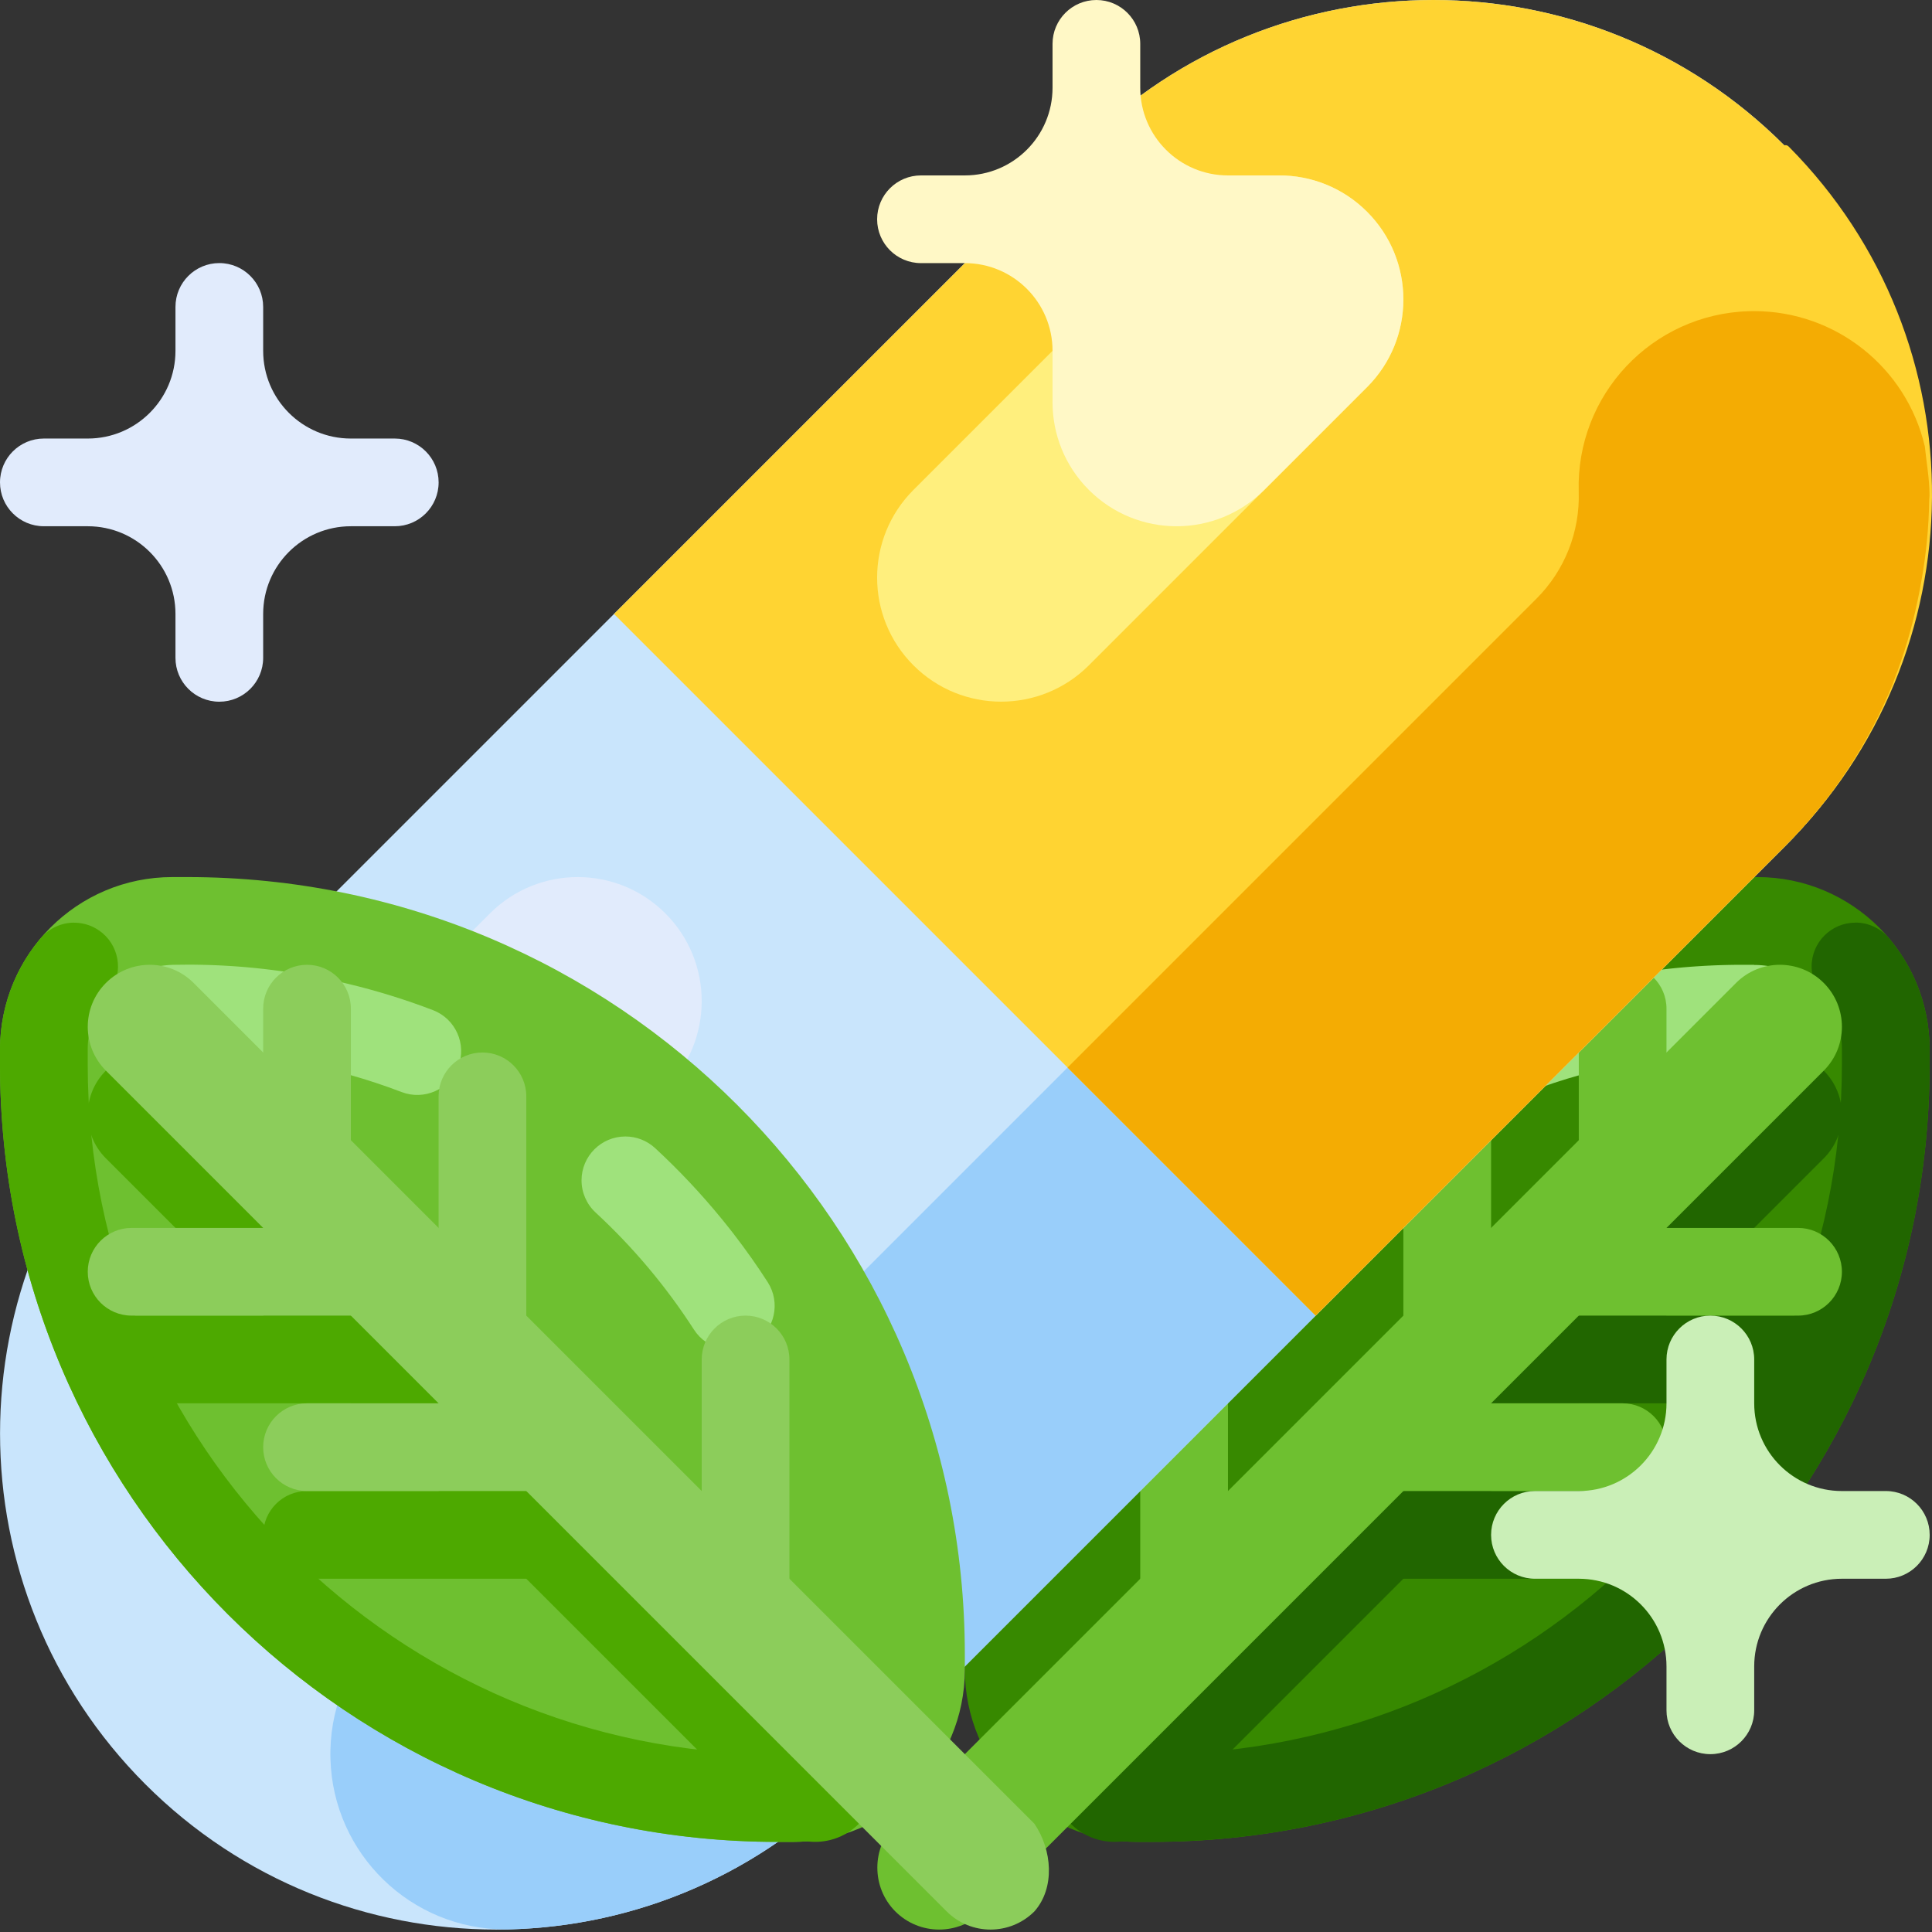
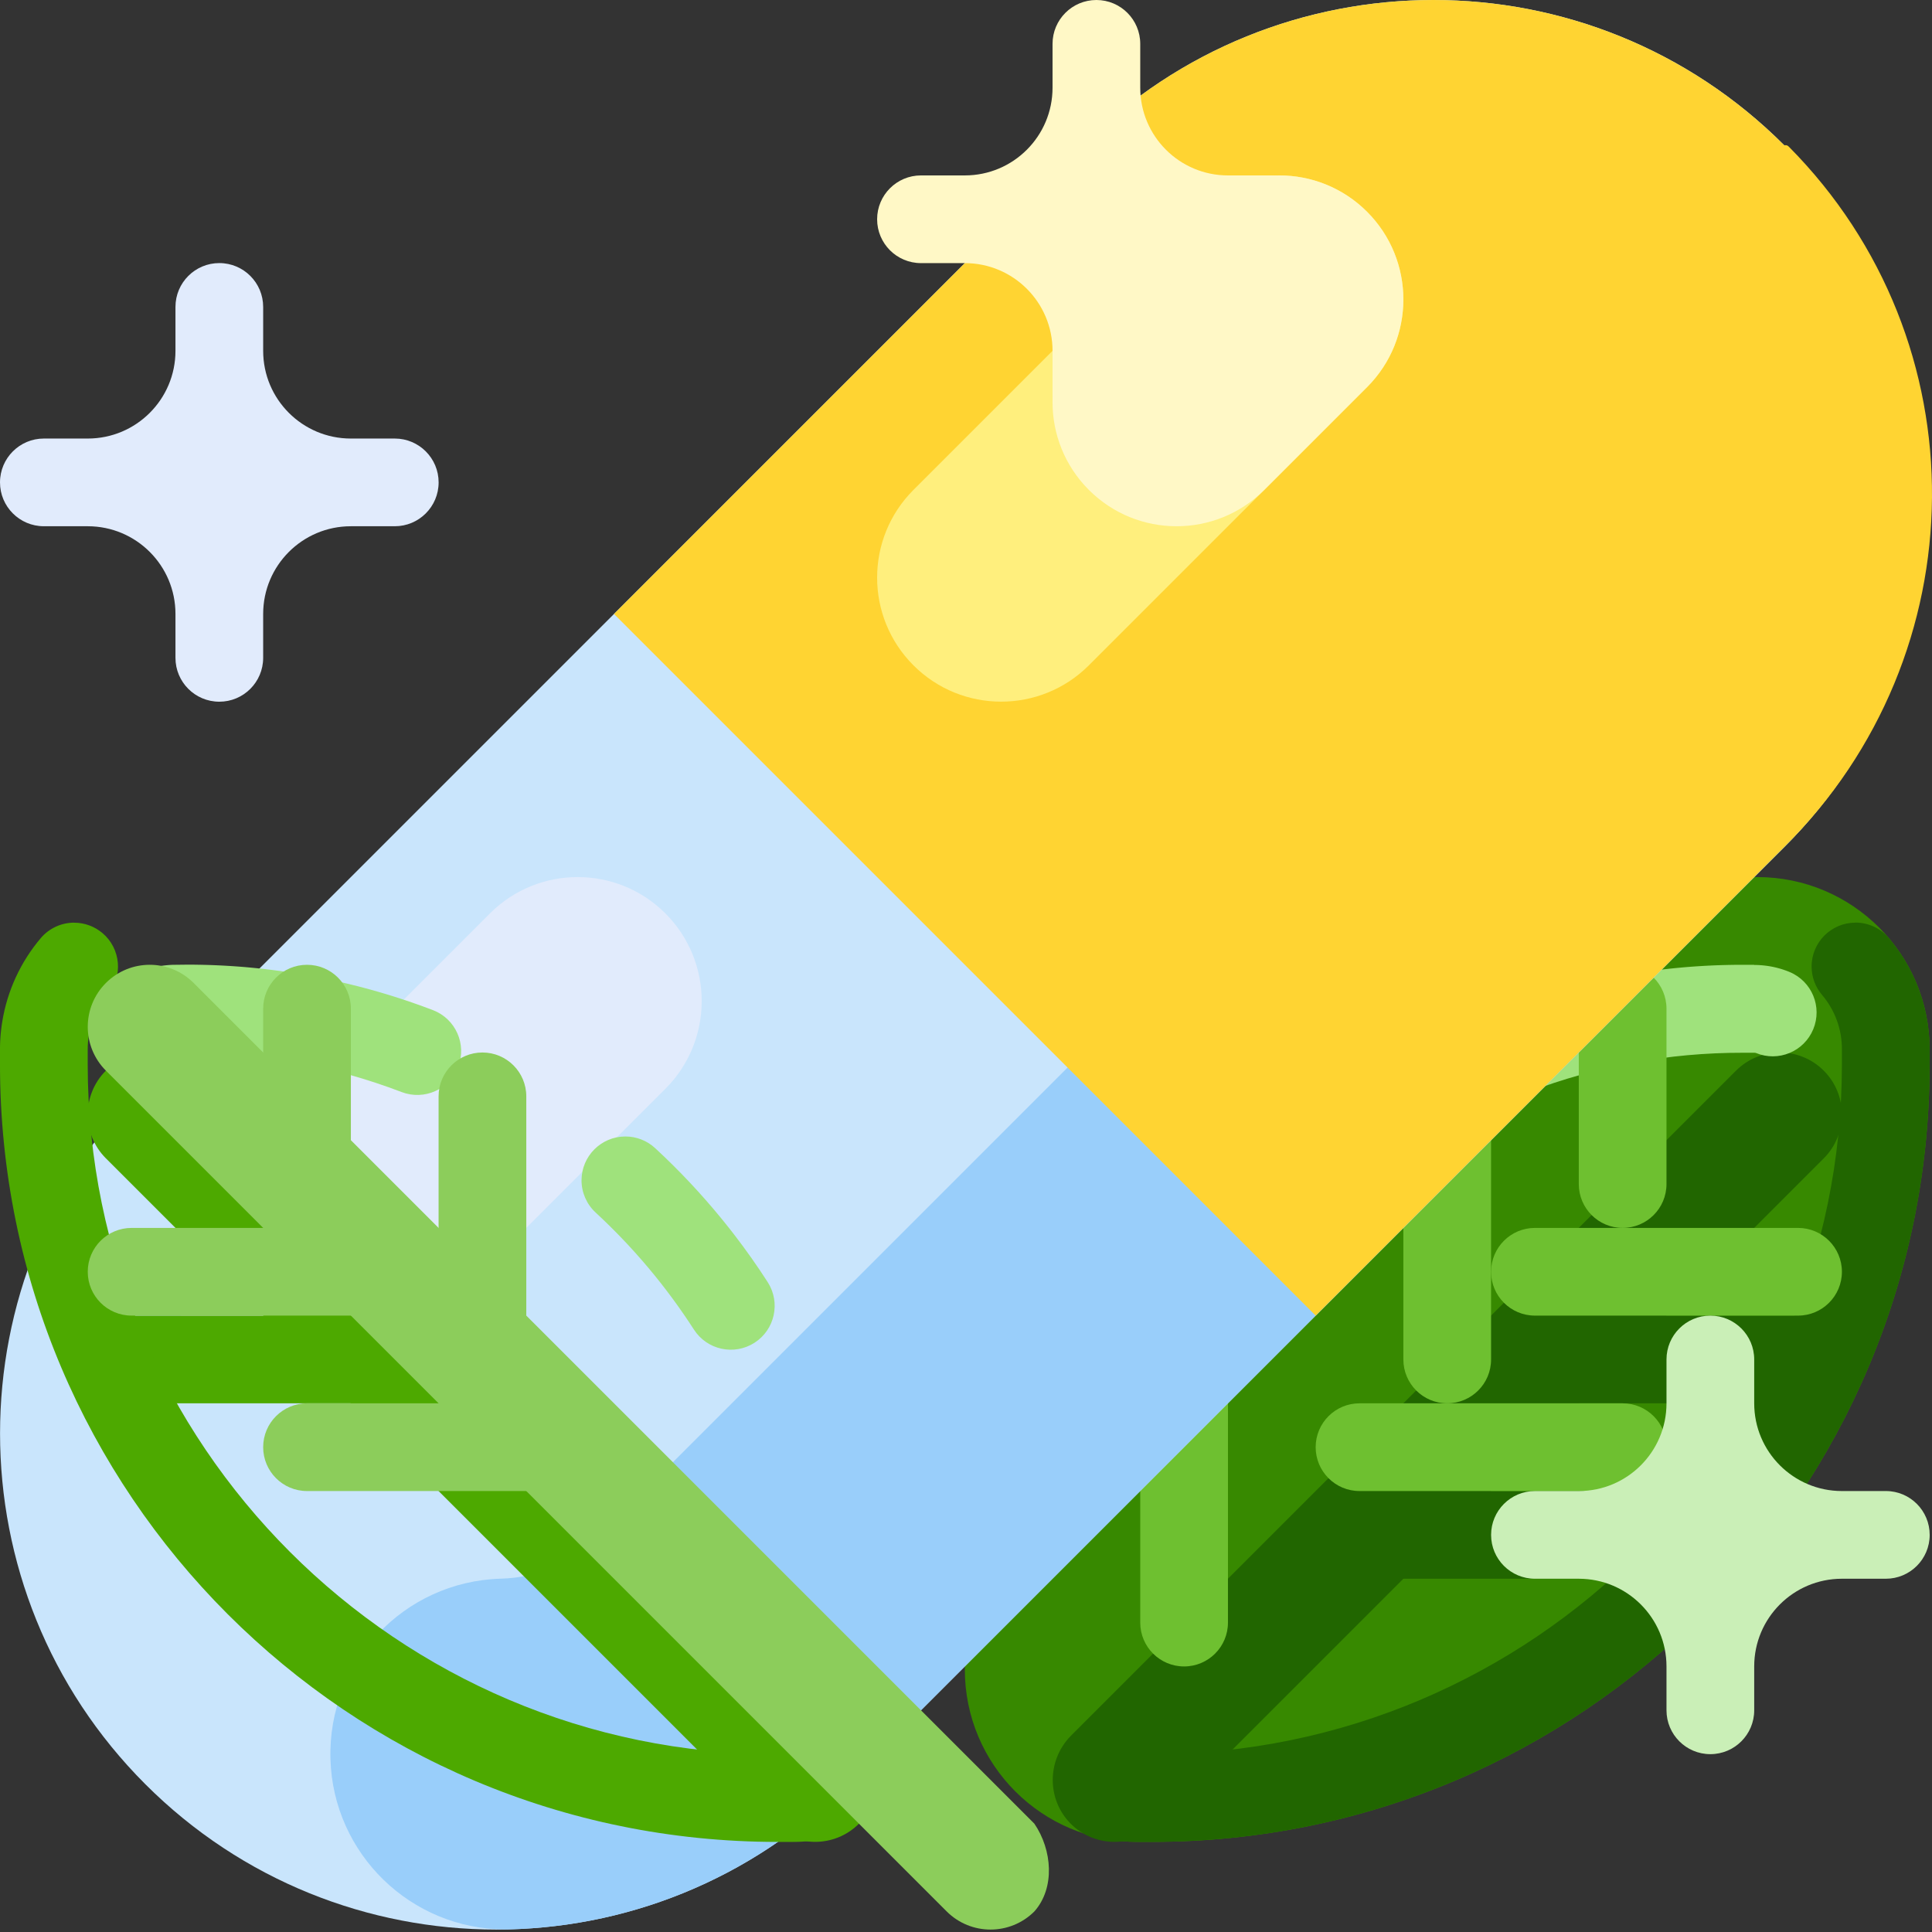
<svg xmlns="http://www.w3.org/2000/svg" height="512pt" viewBox="0 0 512 512" width="512pt">
  <rect x="0" y="0" width="512" height="512" fill="#333333" stroke="none" />
  <path d="m255.691 438.488c0-113.801 92.25-206.055 206.051-206.055h3.969c25.215 0 45.656 20.445 45.656 45.66v3.969c0 113.797-92.25 206.051-206.051 206.051h-3.969c-25.215 0-45.656-20.441-45.656-45.66zm0 0" fill="#378900" />
  <path d="m476.504 371.895h-69.73c-6.418 0-11.621-5.203-11.621-11.621 0-6.418 5.203-11.621 11.621-11.621h69.73c6.418 0 11.621 5.203 11.621 11.621 0 6.418-5.203 11.621-11.621 11.621zm0 0" fill="#216600" />
  <path d="m430.016 418.383h-69.73c-6.418 0-11.621-5.203-11.621-11.621s5.203-11.621 11.621-11.621h69.73c6.418 0 11.621 5.203 11.621 11.621s-5.203 11.621-11.621 11.621zm0 0" fill="#216600" />
  <path d="m283.746 460.055 176.32-176.32c6.422-6.418 16.828-6.418 23.246 0s6.418 16.824 0 23.246l-176.32 176.32c-6.422 6.418-16.828 6.418-23.246 0v-.004c-6.363-6.406-6.32-16.793 0-23.242zm0 0" fill="#216600" />
  <path d="m345.641 301.18c-2.922-.004-5.742 1.102-7.887 3.086l-.004.004-.125.117-.008.008c-6.164 5.715-11.934 11.84-17.266 18.34l-.008.008c-.035.047-.07.09-.105.133l-.008.004c-.074.094-.148.184-.223.273l-.012.02c-.031.035-.062.074-.094.113l-.02.023c-.07.09-.145.176-.215.266l-.023.027c-.027.035-.055.07-.086.105l-.02.027c-.074.086-.141.176-.215.262l-.023.027c-.027.035-.051.066-.078.102l-.031.039-.086.105-.02.023c-.031.039-.062.082-.098.121l-.039.051c-.02.027-.043.051-.062.078l-.039.051c-.023.027-.047.059-.074.09l-.031.039c-.031.039-.062.078-.094.117-.016.02-.027.035-.039.051-.02.027-.039.051-.059.074l-.051.062c-.016.023-.035.043-.051.066-.02.023-.039.047-.059.07-.027.035-.051.066-.078.102l-.055.066-.043.055-.059.074-.035.043-.207.266-.031.043-.066.082-.027.039c-.078.094-.148.188-.223.281l-.02.023c-.02.027-.051.066-.07.094l-.02.023c-.082.105-.156.203-.238.305l-.004.008c-.027.035-.051.066-.078.102l-.012.012c-.105.141-.219.289-.328.43-3.137 4.074-6.098 8.277-8.887 12.609-3.453 5.41-1.863 12.598 3.551 16.047 5.395 3.441 12.555 1.871 16.02-3.508 7.344-11.395 16.098-21.82 26.055-31.023 4.711-4.355 5-11.711.645-16.422-2.203-2.383-5.297-3.734-8.539-3.734zm119.242-45.5h-3.316c-.031 0-.07 0-.102 0h-.629l-.082.004h-.34c-.043 0-.078 0-.121.004h-.355l-.094.004h-.281l-.059.004h-.223l-.059.004h-.141l-.098.004h-.188c-.047.004-.09.004-.141.004h-.031c-.035 0-.074.004-.109.004h-.199l-.078.004h-.066l-.078.004h-.141l-.059.004h-.141l-.09.004h-.051l-.109.004h-.031l-.141.004c-.051 0-.094 0-.145.004h-.137l-.062.004h-.082l-.059.004h-.078l-.062.004h-.082l-.062.004h-.078l-.062.004h-.082l-.059.004h-.078l-.062.004h-.086l-.055.004-.094.004h-.047l-.137.004h-.043l-.102.004-.051.004-.086.004h-.055l-.09.004h-.055l-.086.004-.055.004h-.082l-.062.004-.078.004h-.062l-.078.004-.062.004h-.082l-.059.004-.098.004h-.043c-.047.004-.09.004-.141.008h-.012l-.125.004-.055.004-.086.004-.059.004h-.082l-.059.004-.082.004-.062.004h-.074l-.066.004-.078.004-.059.004-.086.004-.055.004-.094.004h-.043c-.031.004-.066.004-.098.004l-.047.004-.137.008h-.047l-.09.004-.141.008-.074.004-.062.004-.078.004-.062.004-.211.012h-.066l-.074.008h-.062l-.078.008h-.062l-.074.004-.141.008-.062.004c-.047.004-.094.008-.141.008l-.066.004-.141.008-.07.008-.07.004-.066.004-.074.004-.07.004-.066.004-.211.012-.066.004-.211.012-.066.004-.07.004-.086.008c-.039 0-.078.004-.121.008l-.066.004-.074.004-.133.008-.141.008-.07.008-.066.004-.074.004-.066.004-.074.008-.062.004-.078.004-.062.004-.082.008-.055.004-.094.004-.047.004c-.047.004-.082.008-.129.012h-.035c-.031.004-.078.008-.109.008l-.062.004-.078.008-.059.004-.078.004-.062.008-.078.004-.066.004-.07.008-.066.004-.078.008-.062.004-.078.004-.059.008-.086.004-.055.004-.09.008-.047.004-.125.012h-.016l-.137.012-.039.004c-.031 0-.07.004-.098.008l-.059.004-.082.008-.062.004-.074.008-.062.004-.078.008-.062.004-.074.008-.062.004-.078.008-.066.004-.074.008-.059.004-.09.008-.051.004-.102.012h-.035l-.137.012-.062.008-.074.008-.062.004-.078.008-.062.004-.074.008-.062.008-.078.004-.059.008-.086.008-.055.004-.078.008-.062.008-.078.004-.059.008-.078.008-.062.004-.078.008-.105.012-.086.008-.062.004-.078.008-.059.008-.078.008-.066.004-.141.016-.066.008-.07.004-.066.008-.07.008-.066.008-.074.008-.066.004-.066.008-.078.008-.059.008c-.031.004-.074.008-.102.008l-.035.004c-.047.008-.09.012-.137.016l-.047.004-.09.012-.062.004-.074.008-.066.008-.074.008-.062.008-.211.023-.062.004-.078.012-.062.004-.078.012-.059.004-.082.012-.055.004-.102.012-.035.004-.137.016-.047.004-.09.012-.059.008-.078.008-.062.008-.074.008-.062.008-.078.008-.059.008-.078.008-.062.008-.07.012-.066.004-.078.012-.059.004-.137.02-.098.012-.039.004-.137.016-.035.004c-.035.004-.066.008-.102.012l-.047.008c-.031.004-.062.008-.09.012l-.059.004-.078.012-.059.008-.082.008-.137.02-.055.004-.082.012-.059.008-.082.012-.055.004-.086.012-.051.008-.098.012-.039.004-.137.02-.047.004-.09.012-.137.02-.059.008-.078.008-.059.008-.078.012-.059.008-.137.02-.078.008-.062.008-.082.012-.051.008-.09.012-.047.008-.105.012-.031.004c-.047.008-.09.016-.137.02l-.02.004-.121.016-.137.02-.043.008-.094.012-.051.008-.082.012-.059.008-.273.039-.086.012-.051.008-.086.012-.051.008-.102.012-.035.008c-.094.012-.176.023-.273.039l-.043.004c-.031.008-.062.012-.09.016l-.055.008-.086.012-.051.008-.086.012-.051.008-.09.016-.043.004-.09.016-.051.008-.09.012-.043.008-.098.016-.043.004-.102.016-.035.008c-.039.004-.078.012-.121.016l-.023.004-.129.023-.035.004-.098.016-.051.008-.09.012-.047.008-.09.016-.047.008-.094.012-.043.008-.09.016-.141.023-.043.004-.098.016-.039.008-.137.02-.277.047h-.008l-.129.023-.027.004-.105.016-.039.008-.102.016-.039.008-.098.016-.039.008-.094.012-.141.023-.043.008-.105.02-.027.004-.125.02-.012.004c-.141.023-.277.047-.418.07l-.02.004-.113.02-.035.004-.102.02-.039.008c-.035.004-.062.008-.102.016l-.035.008-.098.016-.039.008-.102.016-.035.008-.105.02-.031.004c-.043.008-.074.012-.117.02l-.02.004c-.141.027-.27.051-.41.074l-.035.004-.102.02-.137.027-.043.004-.094.02-.043.008-.094.016-.043.008-.098.02-.035.004c-.035.008-.07.016-.105.02l-.031.008-.121.023h-.012c-.141.027-.277.051-.418.078l-.012.004-.125.023-.023.004-.109.02-.031.008-.109.02-.027.004c-.035.008-.07.016-.105.02l-.035.008-.105.02-.027.008-.113.02-.027.004-.125.027h-.008c-.137.027-.273.055-.414.082h-.012l-.125.023-.023.008-.113.02-.023.008c-.035.004-.078.012-.113.02l-.027.008-.105.02-.035.008-.105.02-.027.004-.113.023-.023.004-.125.027h-.008c-.141.027-.277.059-.418.086-.047.008-.09.02-.137.027l-.016.004-.117.023-.031.008-.105.02-.031.008c-.035.008-.07.012-.102.02l-.035.008c-.035.008-.074.016-.109.023l-.023.004c-.035.008-.082.02-.117.023l-.016.004c-.234.051-.457.098-.688.145l-.008.004-.129.027-.137.027-.023.008-.109.023-.027.004-.113.027-.156.031c-.23.051-.457.102-.688.152l-.137.027-.008.004c-.047.012-.082.02-.129.027l-.012.004-.121.027-.02.004-.125.027-.008.004-.129.027-.008.004c-.277.059-.547.121-.824.184l-.012.004-.125.031h-.012l-.121.027-.02.004-.125.031h-.008c-.367.086-.73.172-1.098.262h-.004l-.133.031h-.004c-7.652 1.836-15.18 4.168-22.527 6.98-5.996 2.297-8.992 9.016-6.695 15.008 2.297 5.996 9.016 8.992 15.012 6.695 18.141-6.938 37.402-10.48 56.828-10.453h3.133c.152-.008.305.012.453.055 5.926 2.465 12.727-.348 15.188-6.277 2.457-5.918-.34-12.711-6.258-15.18-.234-.098-.473-.191-.715-.285h-.004l-.062-.023h-.004l-.062-.023-.004-.004-.062-.023h-.004l-.062-.023h-.004l-.062-.023-.004-.004-.062-.02-.008-.004-.07-.023-.055-.02-.07-.023-.008-.004-.07-.023-.059-.023h-.008l-.059-.02-.008-.004-.059-.02-.008-.004-.062-.02-.008-.004-.059-.02-.008-.004-.055-.016-.016-.004-.055-.02-.016-.004-.051-.016-.012-.004-.055-.02-.016-.004-.051-.016-.016-.004-.055-.016-.016-.008-.055-.016-.016-.004-.051-.016-.02-.004-.07-.023-.047-.012-.07-.023-.02-.004-.051-.016-.02-.004-.051-.016-.02-.004-.051-.016-.02-.004-.047-.016-.023-.004-.051-.016-.02-.004-.047-.016-.023-.004-.047-.012-.023-.008-.047-.012-.023-.008-.047-.012-.023-.004-.047-.012-.023-.008-.047-.012-.023-.008-.047-.008-.023-.008-.043-.012-.027-.008-.039-.008-.035-.008-.039-.012-.031-.004-.039-.012-.031-.008-.039-.008-.031-.008-.039-.008-.031-.008-.039-.008-.031-.008-.039-.008-.031-.008-.043-.012-.027-.004-.043-.012-.031-.004-.039-.012-.027-.004-.047-.012-.023-.004-.051-.012-.02-.004-.051-.008-.023-.008-.051-.008-.023-.008-.07-.012-.051-.012-.07-.012-.023-.008-.051-.008-.07-.012-.023-.008-.051-.008-.023-.004-.051-.008-.023-.004-.047-.012-.023-.004-.051-.008-.023-.004-.051-.008-.02-.004-.051-.008-.027-.004-.047-.012-.094-.016-.051-.008-.094-.016-.055-.008h-.016l-.055-.008-.02-.004-.055-.008-.016-.004-.055-.008-.02-.004-.055-.008h-.016l-.059-.008-.02-.004-.055-.008h-.016l-.059-.008-.016-.004-.059-.008h-.016l-.059-.008-.016-.004-.059-.008h-.016l-.059-.008-.02-.004-.055-.004-.02-.004-.059-.008h-.016l-.059-.008h-.016l-.059-.008h-.016l-.059-.008h-.016l-.059-.008h-.016l-.062-.008h-.012l-.062-.008h-.016l-.059-.008h-.012l-.062-.004-.016-.004-.062-.004h-.012l-.062-.008h-.012l-.062-.004-.012-.004-.062-.004h-.012l-.062-.008h-.012l-.062-.004h-.012l-.062-.004-.012-.004-.066-.004h-.008l-.066-.004h-.012l-.062-.004h-.012l-.066-.004-.012-.004-.062-.004h-.012l-.066-.004h-.012l-.062-.004h-.012l-.066-.004h-.078l-.008-.004h-.078l-.066-.004h-.012l-.062-.004h-.09l-.066-.004h-.078l-.008-.004h-.152l-.07-.004h-.379zm0 0" fill="#9fe27c" />
  <path d="m491.711 244.512c-6.418.004-11.621 5.211-11.617 11.629 0 2.746.977 5.402 2.746 7.496 3.438 4.031 5.309 9.16 5.285 14.457v3.969c0 100.801-82.008 182.809-182.809 182.809h-3.969c-1.355 0-2.711-.121-4.043-.363-6.316-1.141-12.363 3.059-13.504 9.371-1.141 6.316 3.051 12.355 9.363 13.504 1.824.328 3.668.547 5.516.652h.004l.059.004h.008l.059.004h.008l.059.004h.004c.105.008.207.012.309.016h.016l.047.004h.023l.043.004h.066l.027.004h.066l.043.004h.023c.051.004.102.004.152.008h.098l.035.004h.102l.039.004h.137l.031.004h.133l.043.004h.172l.035.004h.172l.047.004h.262l.043.004h4.277c113.797 0 206.051-92.254 206.051-206.051v-4.277l-.004-.043v-.25l-.004-.059v-.211l-.004-.031v-.137l-.004-.043v-.098l-.004-.07v-.07l-.004-.027v-.07l-.004-.039v-.102l-.004-.043v-.07l-.004-.027v-.07c-.004-.02-.004-.047-.004-.066v-.016l-.004-.055v-.07l-.004-.027v-.043l-.004-.027v-.07l-.004-.043v-.027l-.004-.043v-.027l-.004-.039v-.031l-.004-.066v-.031l-.004-.035v-.035l-.004-.035v-.031l-.004-.039v-.031l-.004-.035v-.035l-.008-.07v-.035l-.004-.031v-.039l-.004-.031-.004-.051-.004-.043v-.043l-.004-.027v-.039l-.004-.031-.004-.039v-.031l-.004-.039v-.031l-.008-.07v-.031l-.004-.039-.004-.023v-.043l-.004-.004-.004-.098-.004-.031-.004-.039v-.031l-.004-.035-.004-.031-.004-.039v-.031l-.004-.035-.004-.031-.004-.039v-.027l-.004-.039-.004-.027-.004-.043v-.027l-.008-.07-.004-.031-.004-.039v-.031l-.004-.039-.004-.027-.004-.043-.004-.023-.004-.043v-.023l-.004-.047-.004-.02-.004-.047v-.016l-.008-.051v-.004c-.008-.059-.012-.117-.02-.176v-.016l-.004-.043-.004-.027-.004-.043-.004-.023-.004-.039-.004-.027-.004-.043-.004-.023-.004-.043v-.023l-.008-.043v-.008c-.004-.055-.012-.113-.02-.168l-.004-.02-.004-.051v-.016l-.012-.07-.004-.043-.004-.02-.004-.047-.004-.02-.004-.051-.004-.012c-.008-.078-.02-.16-.031-.242 0-.02-.004-.035-.008-.055v-.016l-.008-.047-.004-.02-.004-.043-.004-.023-.004-.047-.004-.016-.008-.051v-.008c-.02-.125-.035-.246-.055-.371v-.008l-.008-.055v-.008l-.012-.059v-.004c-.02-.145-.043-.293-.066-.438l-.012-.062v-.004l-.012-.059v-.004c-1.328-8.137-4.848-15.762-10.18-22.055-2.207-2.617-5.457-4.121-8.879-4.117zm0 0" fill="#216600" />
  <g fill="#6ec030">
-     <path d="m237.262 483.301 204.375-204.379 18.43-18.43c6.418-6.418 16.824-6.418 23.246 0 6.418 6.418 6.418 16.824 0 23.242l-222.809 222.809c-6.418 6.418-16.824 6.418-23.242 0-6.363-6.41-6.324-16.793 0-23.242zm0 0" />
    <path d="m430.016 325.41c-6.418 0-11.621-5.203-11.621-11.621v-46.488c0-6.418 5.203-11.621 11.621-11.621s11.621 5.203 11.621 11.621v46.488c0 6.418-5.203 11.621-11.621 11.621zm0 0" />
    <path d="m313.797 441.625c-6.418 0-11.621-5.203-11.621-11.621v-69.73c0-6.418 5.203-11.621 11.621-11.621 6.422 0 11.625 5.203 11.625 11.621v69.73c0 6.418-5.203 11.621-11.625 11.621zm0 0" />
    <path d="m383.527 371.895c-6.418 0-11.621-5.203-11.621-11.621v-69.73c0-6.418 5.203-11.621 11.621-11.621 6.422 0 11.625 5.203 11.625 11.621v69.73c0 6.418-5.203 11.621-11.625 11.621zm0 0" />
    <path d="m476.504 348.652h-69.73c-6.418 0-11.621-5.203-11.621-11.621s5.203-11.621 11.621-11.621h69.73c6.418 0 11.621 5.203 11.621 11.621s-5.203 11.621-11.621 11.621zm0 0" />
    <path d="m430.016 395.141h-69.73c-6.418 0-11.621-5.203-11.621-11.621 0-6.422 5.203-11.625 11.621-11.625h69.73c6.418 0 11.621 5.203 11.621 11.625 0 6.418-5.203 11.621-11.621 11.621zm0 0" />
  </g>
  <path d="m38.523 286.898 248.387-248.387c51.348-51.348 134.598-51.348 185.945 0 51.348 51.348 51.348 134.598 0 185.945l-248.387 248.387c-51.348 51.348-134.598 51.348-185.945 0-51.348-51.348-51.348-134.598 0-185.945zm0 0" fill="#c9e5fc" />
  <path d="m464.867 82.445c-.465 0-.938.008-1.406.023-25.664.762-45.848 22.184-45.086 47.848.352 10.621-3.727 20.906-11.262 28.398l-248.383 248.387c-6.902 6.996-16.246 11.035-26.066 11.266-25.664.758-45.852 22.18-45.09 47.844.746 25.117 21.312 45.094 46.441 45.109.457 0 .918-.008 1.379-.02l.043-.004.133-.004h.062l.129-.004.062-.004.129-.004h.066l.125-.004.066-.004.125-.004.066-.004.129-.004.062-.004.125-.004.066-.004.109-.004.082-.004.102-.004.094-.004.09-.004.098-.004.094-.004.098-.004.094-.004.09-.004.102-.004.094-.004.094-.008.098-.004.094-.004.082-.004.105-.004.09-.008.105-.004.086-.004.074-.004.121-.008.055-.004.141-.008.043-.004.152-.008h.047l.145-.012h.047l.148-.012h.043l.156-.012h.031l.164-.012.031-.004.168-.008.023-.004.184-.012h.008c23.66-1.586 46.445-9.562 65.926-23.082l.004-.004c.055-.035.109-.074.16-.109l.016-.012.152-.105.012-.012c.051-.035.105-.07.156-.105l.012-.012c.055-.035.109-.074.16-.113h.004l.164-.117.004-.004c.254-.176.504-.355.754-.535l.008-.004c.051-.039.105-.074.156-.113l.02-.012c.047-.035.098-.07.145-.105l.023-.016.141-.102.027-.023.137-.098.031-.02c.043-.035.086-.066.129-.098l.035-.023c.043-.035.086-.066.129-.098l.035-.023c.043-.031.086-.062.129-.094l.035-.027.129-.094.035-.027c.043-.031.082-.059.125-.09l.039-.031c.043-.031.082-.059.121-.09l.039-.027c.086-.062.164-.121.246-.184l.031-.023.129-.098.043-.031c.039-.027.078-.059.117-.09l.047-.035c.039-.027.078-.059.117-.086l.043-.031c.039-.031.078-.059.117-.09l.047-.035.113-.086.051-.035.109-.086.051-.039c.039-.027.074-.055.109-.082l.055-.039c.031-.027.066-.051.102-.078.02-.016.039-.031.059-.047l.098-.074.062-.047.086-.066.078-.059.066-.055.094-.07.066-.051.094-.074.066-.051.094-.074.066-.047.094-.078.066-.047.082-.066.074-.059.082-.062.074-.059.082-.066.074-.059.082-.062.074-.062.082-.062c.023-.02.051-.039.074-.059l.086-.066.062-.051c.031-.027.062-.051.094-.078l.055-.039.105-.086.051-.043.105-.082.055-.043c.035-.027.07-.059.105-.086l.051-.043.105-.082.055-.043.105-.086.051-.043c.035-.027.07-.055.105-.086l.051-.039c.035-.031.07-.059.109-.09l.047-.039.102-.082.051-.043c.035-.027.066-.051.098-.078l.059-.047c.031-.027.062-.055.098-.082l.055-.043.098-.082.051-.043.105-.086.043-.035.109-.09.047-.039c.039-.031.07-.059.113-.094.012-.012.027-.023.043-.035l.113-.094.039-.035c.039-.031.078-.062.117-.098l.039-.031c.039-.035.074-.066.113-.098l.043-.035c.035-.031.078-.062.113-.094l.039-.035.117-.098.039-.031c.035-.035.078-.066.117-.102l.035-.031.113-.094.043-.035c.035-.031.07-.062.105-.094l.043-.035.105-.09.047-.039c.035-.031.074-.062.109-.094l.031-.027.121-.105.035-.027.117-.102.035-.031c.039-.035.078-.07.117-.102l.039-.031.117-.102.035-.031c.039-.035.078-.07.117-.102l.035-.035c.039-.031.078-.066.117-.102l.035-.031c.039-.035.078-.066.121-.102l.035-.031c.035-.035.078-.07.117-.105l.031-.027.121-.109.031-.023c.043-.035.082-.074.125-.109l.023-.02.121-.113.027-.02c.039-.039.082-.074.121-.109l.023-.02c.039-.039.086-.078.125-.113l.023-.023c.043-.035.086-.074.125-.109l.027-.027.125-.109.027-.023c.043-.039.082-.074.125-.113l.027-.023c.039-.039.082-.074.121-.113l.031-.023.121-.109.031-.027c.039-.039.078-.074.121-.113l.027-.027c.043-.035.082-.07.121-.109l.031-.027c.039-.035.082-.074.121-.113l.023-.02c.043-.039.086-.078.129-.117l.02-.02c.047-.039.09-.078.133-.121l.016-.012c.043-.043.09-.082.133-.125l.012-.008c.043-.043.086-.082.133-.125l.012-.012.133-.121.02-.02.129-.117.02-.02.129-.121.02-.02c.043-.039.086-.082.129-.117l.02-.023c.047-.039.086-.078.129-.121l.023-.02c.043-.039.082-.078.125-.117l.023-.023c.043-.039.082-.078.125-.117l.023-.02c.043-.043.082-.082.125-.125l.02-.016c.043-.043.086-.082.133-.125l.016-.016c.043-.043.086-.082.133-.125l.012-.016c.047-.043.09-.086.137-.129l.008-.008c.047-.047.094-.086.141-.133l.004-.004.137-.133.008-.008c.047-.043.09-.086.137-.133l.012-.008c.043-.043.09-.09.137-.133l.141-.141.02-.016.129-.125.016-.02.133-.125.16-.16c.043-.043.086-.086.129-.125l.02-.02c.043-.039.086-.082.129-.125l.016-.02.129-.125.016-.016c.047-.043.09-.086.133-.129l.012-.016c.047-.043.09-.086.133-.133l.008-.008.141-.137.102-.102c.145-.145.438-.438.871-.871l.422-.422c.02-.02.043-.043.062-.062l.219-.219c.086-.086.176-.176.266-.266l.867-.867c.035-.035.066-.066.102-.102l.125-.125c.117-.117.238-.238.363-.363l1.137-1.137c.105-.102.207-.207.316-.316l2.309-2.309c.039-.039.078-.078.117-.117l.953-.949.02-.023.719-.719c.238-.238.488-.488.734-.734l.926-.93.047-.043.129-.129c.117-.117.234-.234.355-.355l.852-.852c.039-.039.078-.078.117-.117l.867-.867.102-.105 3.34-3.336 6.566-6.566c.09-.09.191-.191.285-.285l1.047-1.047c.133-.133.273-.273.406-.406l.766-.766c.07-.074.133-.133.207-.207l.055-.055c.145-.148.281-.285.43-.43l4.672-4.672.18-.18.035-.039c48.219-48.223 140.41-140.414 187.707-187.711l.07-.07c1.133-1.133 2.246-2.246 3.324-3.324l.426-.43.059-.055.207-.207c.254-.254.512-.512.766-.766l.535-.535c.309-.312.613-.613.918-.918l.285-.285c2.324-2.324 4.492-4.492 6.508-6.508l.059-.059c1.168-1.168 2.277-2.281 3.336-3.336l.102-.105c.293-.293.582-.582.867-.867l.117-.117c.289-.289.574-.57.855-.852l.484-.484.043-.047c.316-.316.621-.621.926-.926l.734-.734c.246-.246.484-.484.723-.719l.02-.02c.328-.328.641-.645.949-.953l.121-.117c.645-.648 1.254-1.258 1.82-1.824l.367-.367c.043-.039.078-.078.117-.117l.32-.316c.406-.406.781-.785 1.137-1.137l.359-.363c.043-.039.086-.082.125-.121l.105-.105c.312-.312.602-.602.867-.867l.262-.266c.078-.074.148-.148.223-.219l.059-.062c.156-.152.297-.293.426-.422l.867-.867.102-.105.078-.074.031-.031.043-.047.031-.027c.016-.016.031-.035.051-.051l.02-.02.055-.059.027-.023.051-.051.027-.031.152-.152.047-.051.031-.027.078-.078.043-.047.035-.031.039-.043.035-.039.043-.039.078-.078.031-.035c.016-.012.027-.027.043-.043l.035-.035.039-.043.035-.035.043-.039.031-.035.078-.078.039-.043.035-.035.039-.043.082-.082.027-.031.078-.078.047-.051.027-.023.059-.062.016-.016c.023-.027.047-.051.07-.074l.004-.004.074-.078h.004c.047-.055.098-.105.148-.16h.004c.023-.027.047-.051.07-.078l.016-.016c.02-.02.039-.043.059-.062l.027-.027.047-.051.105-.105.043-.051.074-.074.035-.039.039-.043.035-.035.039-.043.035-.039.039-.039.035-.039.039-.039.035-.039.039-.039.035-.039.039-.039.035-.039.039-.039.031-.039.043-.043.031-.035.043-.043.031-.035.039-.043.035-.039.039-.039.07-.078.039-.039.031-.035.043-.043.027-.035.043-.047.031-.027.043-.051.027-.031.047-.047.027-.031.043-.047c.023-.023.043-.047.066-.07l.004-.008c.027-.027.051-.051.074-.078l.039-.043.031-.035.035-.039.039-.043.035-.035.039-.043c.012-.012.023-.027.035-.039.012-.012.023-.027.035-.039l.035-.039.039-.043.031-.035.039-.043.035-.039.039-.039.07-.078.039-.043.031-.039.039-.039.07-.078.035-.043.039-.039.035-.039.035-.043.035-.035.035-.043.035-.039.039-.043.031-.035.039-.043.105-.117.039-.043.031-.035.039-.043.031-.035.043-.047.027-.031.043-.047.027-.031.043-.051.031-.035.039-.043.039-.047.031-.031c.016-.02.035-.039.051-.059l.02-.023.059-.066.031-.035.051-.059.039-.039.031-.039c.012-.012.023-.027.035-.043l.141-.156c.012-.016.023-.027.035-.043.012-.012.023-.027.035-.039l.035-.039.035-.043.07-.078.039-.043.027-.035.039-.047.031-.035.039-.043.035-.039.035-.043.031-.035.039-.047.031-.035.039-.047.031-.031c.012-.016.027-.031.039-.047l.031-.035.039-.047.031-.035.039-.047.031-.035c.012-.016.023-.031.035-.047l.031-.035.039-.043.031-.039.039-.043.031-.035.039-.047.031-.035.039-.051.027-.031.047-.051.023-.027.051-.062.016-.02.059-.066.012-.016c.02-.023.039-.047.059-.07l.012-.012c.07-.082.137-.164.207-.246l.008-.008c.02-.023.043-.051.062-.074l.016-.023.051-.059.07-.082.023-.031.043-.051.027-.031.043-.051.027-.031.039-.051.027-.031.039-.051.031-.035.039-.043.031-.039.035-.043.031-.039.035-.043.035-.039.035-.043.031-.039c.012-.016.023-.031.039-.047l.027-.035c.012-.016.027-.031.039-.047l.027-.031.043-.051.027-.035.039-.047.027-.035.039-.051.027-.031.043-.051.023-.031c.016-.02.031-.035.047-.055l.023-.027.047-.059.02-.023.047-.059.02-.023.051-.062.016-.02.051-.066.02-.02.133-.164.016-.023.051-.059.016-.023.051-.059.027-.035.039-.047.031-.043.035-.039.031-.043.035-.043.031-.035.035-.047.027-.035.039-.047.031-.035.035-.051.027-.035.039-.047.031-.035.035-.047.027-.035.039-.047.027-.035.039-.051.027-.031.039-.051.027-.035.039-.047.027-.035.035-.047.031-.039.039-.047.027-.035.035-.047.031-.035.035-.047.027-.039.039-.047.027-.035.039-.051.023-.031.047-.059.02-.023.055-.074.008-.008.059-.074.008-.012c.09-.113.176-.227.262-.34l.004-.004.062-.078.008-.016.055-.07.02-.023.047-.059.02-.027.043-.059.023-.023.043-.059.02-.027.043-.059.02-.027c.016-.02.031-.035.047-.055l.023-.031.039-.051.027-.035.035-.051.027-.031.039-.055.023-.031c.016-.02.027-.035.043-.055l.02-.031.043-.051.023-.031.039-.055.023-.031.039-.051.027-.035.035-.047.027-.039.035-.047.027-.035.039-.051.027-.035.035-.047.027-.035.039-.051.023-.035.043-.055.02-.027.047-.062.016-.023.055-.07.008-.016c.086-.113.172-.227.254-.34l.008-.008.055-.078.016-.016c.016-.023.031-.047.047-.07l.016-.02c.016-.023.031-.043.051-.062l.016-.027c.016-.02.031-.039.043-.059l.02-.027.043-.059.023-.027.039-.059.023-.027.039-.055.023-.031c.012-.02.027-.039.039-.055l.023-.031.039-.055.027-.035.035-.047.023-.035.039-.055.023-.027.039-.059.023-.027c.012-.02.023-.035.039-.055l.023-.035.039-.051.02-.035.039-.051.023-.035.039-.055.023-.027.043-.059.016-.027.047-.062.016-.023.047-.066.016-.02.047-.066.016-.02.047-.07.012-.016c.105-.145.207-.289.309-.434l.004-.004.059-.082.012-.016c.016-.023.031-.047.047-.07l.016-.02.043-.066.016-.023.047-.066.016-.02c.016-.02.031-.043.047-.062l.016-.023.043-.066.016-.02.047-.066.016-.023c.012-.02.027-.043.043-.062l.016-.023.043-.062.02-.023.043-.062.016-.027c.016-.02.031-.039.043-.059l.02-.027c.012-.02.027-.039.043-.062l.016-.023.043-.062.02-.023c.012-.023.027-.039.039-.059l.02-.031.043-.059.016-.027c.012-.016.031-.039.043-.059l.02-.027.039-.059.02-.027.043-.066.016-.02.047-.07.012-.016.055-.082.004-.004c.16-.234.316-.469.477-.703l.008-.012.051-.074.012-.023.047-.066.012-.02c.016-.023.031-.043.047-.066l.012-.02.047-.066.016-.023.043-.066.016-.023c.012-.02.027-.043.039-.062l.02-.023.043-.066.012-.02c.016-.023.031-.043.043-.066l.02-.023.039-.062.02-.027.039-.062.016-.023c.016-.02.031-.047.047-.066l.012-.02c.016-.023.031-.047.047-.07l.012-.02c.016-.023.031-.047.047-.07l.008-.016.051-.074.008-.012c.016-.023.031-.051.051-.074l.008-.016c.016-.023.035-.051.051-.074l.008-.016c.191-.293.383-.59.574-.887l.004-.004.055-.086.004-.004.051-.082.008-.012.051-.078.004-.008.051-.082.008-.008c.016-.027.035-.055.051-.082l.008-.008c.016-.027.031-.055.047-.078l.008-.012.051-.078.008-.012c.016-.027.031-.051.047-.078l.008-.012.047-.074.012-.016.047-.074.008-.016.051-.078.004-.008c.02-.027.035-.055.055-.082l.004-.008.051-.086.004-.004.055-.086c.227-.359.449-.723.668-1.082l.004-.004.051-.086.004-.004c.02-.027.035-.055.051-.086l.008-.008c.016-.027.031-.055.051-.082v-.004c.02-.031.035-.059.055-.086v-.004l.055-.086v-.004c.02-.031.035-.059.055-.086l.004-.008.051-.086.004-.004.051-.082.004-.008.051-.086v-.004c.02-.031.035-.059.055-.09.348-.574.688-1.148 1.023-1.727l.051-.09v-.004l.105-.18h.004l.051-.09v-.004c11.602-20.152 17.641-43.027 17.508-66.281 0-.41-.004-.82-.012-1.227 0-.035 0-.07 0-.102v-.008c0-.031 0-.062 0-.094l-.004-.023v-.172l-.004-.039v-.164l-.004-.039v-.16l-.004-.043v-.16l-.004-.047v-.102l-.004-.047v-.152l-.004-.051v-.094c0-.02-.004-.039-.004-.062v-.031c0-.023 0-.051 0-.07l-.004-.027v-.082l-.008-.289c-.762-25.117-21.328-45.086-46.453-45.102zm0 0" fill="#99cefa" />
  <path d="m472.855 38.512c-51.344-51.348-134.598-51.348-185.945 0l-124.195 124.191 185.949 185.949 124.191-124.191c51.582-51.117 52.375-133.945 1.262-185.527-.281-.281-.562-.562-1.262-.422zm0 0" fill="#ffd432" />
-   <path d="m501.973 180.184c2.629-6.754 4.691-13.715 6.168-20.812.414-1.906.781-3.816 1.105-5.734 1.23-6.938 1.902-13.965 2.012-21.012.004-.469.086-.934.086-1.398-.008-4.324-.805-8.598-1.238-12.902-4.926-21.008-23.66-35.863-45.238-35.879-.465 0-.938.008-1.406.023-25.664.762-45.848 22.184-45.082 47.848.348 10.621-3.73 20.906-11.266 28.402l-124.191 124.191 65.742 65.742 112.066-112.066.117-.113.852-.855 2.91-2.91.023-.02.949-.953 2.742-2.742c.406-.406.785-.785 1.137-1.137l.363-.359c.039-.043.082-.086.121-.125l.105-.105c.312-.312.602-.602.867-.867l.266-.262.219-.223 1.352-1.352.105-.102c12.402-12.379 22.195-27.117 28.801-43.348.125-.301.191-.625.312-.93zm0 0" fill="#f4ac03" />
  <path d="m56.125 315.781 73.719-73.719c12.84-12.836 33.652-12.836 46.488 0 12.836 12.836 12.836 33.652 0 46.488l-73.719 73.719c-12.836 12.836-33.648 12.836-46.488 0-12.836-12.84-12.836-33.652 0-46.488zm0 0" fill="#e1ebfc" />
-   <path d="m242.074 129.832 73.719-73.715c12.836-12.84 33.648-12.84 46.488 0 12.836 12.836 12.836 33.648 0 46.484l-73.719 73.719c-12.84 12.836-33.652 12.836-46.488 0-12.836-12.836-12.836-33.648 0-46.488zm0 0" fill="#ffef7d" />
+   <path d="m242.074 129.832 73.719-73.715c12.836-12.84 33.648-12.84 46.488 0 12.836 12.836 12.836 33.648 0 46.484l-73.719 73.719c-12.84 12.836-33.652 12.836-46.488 0-12.836-12.836-12.836-33.648 0-46.488m0 0" fill="#ffef7d" />
  <path d="m288.562 83.348 27.23-27.23c12.836-12.84 33.648-12.84 46.488 0 12.836 12.836 12.836 33.648 0 46.484l-27.234 27.23c-12.836 12.84-33.648 12.84-46.484 0-12.84-12.836-12.84-33.648 0-46.484zm0 0" fill="#fff8c6" />
-   <path d="m255.691 438.488c0-113.801-92.254-206.055-206.051-206.055h-3.969c-25.219 0-45.66 20.445-45.66 45.66v3.969c0 113.797 92.254 206.051 206.051 206.051h3.969c25.215 0 45.66-20.441 45.66-45.66zm0 0" fill="#6ec030" />
  <path d="m34.879 348.652h69.73c6.418 0 11.621 5.203 11.621 11.621 0 6.418-5.203 11.621-11.621 11.621h-69.73c-6.422 0-11.625-5.203-11.625-11.621 0-6.418 5.203-11.621 11.625-11.621zm0 0" fill="#4da900" />
-   <path d="m81.363 395.141h69.73c6.418 0 11.621 5.203 11.621 11.621s-5.203 11.621-11.621 11.621h-69.73c-6.418 0-11.621-5.203-11.621-11.621s5.203-11.621 11.621-11.621zm0 0" fill="#4da900" />
  <path d="m227.633 460.055-176.32-176.32c-6.414-6.422-16.82-6.43-23.242-.016-6.426 6.414-6.43 16.82-.02 23.242.008.008.012.012.02.02l176.32 176.32c6.418 6.418 16.824 6.418 23.242 0v-.004c6.418-6.418 6.418-16.824 0-23.242zm0 0" fill="#4da900" />
  <path d="m165.738 301.18c-6.418 0-11.621 5.203-11.625 11.621 0 3.242 1.355 6.336 3.734 8.535 9.957 9.203 18.711 19.625 26.055 31.023 3.477 5.395 10.668 6.953 16.062 3.477 5.379-3.465 6.945-10.621 3.508-16.016-2.789-4.336-5.75-8.539-8.887-12.609-.109-.145-.223-.289-.332-.43l-.008-.012c-.027-.035-.051-.066-.078-.102l-.008-.008c-.078-.102-.152-.199-.234-.305l-.02-.027c-.023-.023-.051-.062-.074-.09l-.016-.023c-.074-.094-.148-.188-.223-.281l-.031-.039-.062-.082-.031-.043-.211-.266-.035-.043-.059-.074-.043-.055-.055-.066c-.027-.035-.051-.066-.078-.102-.02-.023-.039-.051-.059-.07-.016-.023-.031-.047-.051-.066l-.051-.062c-.016-.023-.035-.051-.055-.074-.016-.016-.027-.031-.043-.051-.031-.039-.062-.078-.094-.121l-.031-.035c-.023-.031-.047-.062-.074-.094l-.035-.047c-.023-.027-.043-.055-.066-.082l-.039-.047c-.031-.039-.066-.082-.098-.121l-.02-.027-.082-.102-.035-.039c-.023-.035-.051-.066-.078-.102l-.023-.027c-.07-.09-.141-.176-.211-.262l-.023-.027c-.027-.035-.059-.074-.086-.109l-.023-.027c-.07-.086-.141-.176-.211-.262l-.023-.023c-.027-.039-.059-.078-.09-.117l-.016-.016c-.074-.09-.148-.184-.223-.273l-.004-.004c-.035-.043-.07-.09-.105-.133l-.012-.012c-5.328-6.496-11.098-12.625-17.266-18.336l-.008-.008-.125-.117-.004-.004c-2.145-1.984-4.961-3.09-7.887-3.086zm-119.238-45.5h-.391l-.066.004h-.086l-.066.004h-.09l-.066.004h-.086l-.066.004h-.012l-.066.004h-.008l-.066.004h-.078l-.008.004h-.066l-.012.004h-.066l-.008.004-.066.004h-.012l-.066.004h-.008l-.066.004h-.012l-.066.004h-.008l-.066.004-.012.004-.062.004h-.012l-.066.004h-.008l-.066.008h-.008l-.066.004h-.008l-.066.008h-.008l-.062.004h-.016l-.062.008h-.012l-.062.008h-.012l-.062.004-.016.004-.059.004h-.016l-.062.008h-.012l-.062.008h-.012l-.062.008h-.012l-.059.008h-.02l-.059.008h-.016l-.059.008-.016.004-.059.004-.016.004-.059.008h-.016l-.059.008h-.016l-.059.008-.016.004-.059.008h-.016l-.059.008-.016.004-.059.008h-.016l-.059.008-.016.004-.059.008-.016.004-.055.008h-.02l-.055.012h-.016l-.055.008-.02.004-.055.008-.02.004-.051.008-.023.004-.051.008-.02.004-.051.008-.023.004-.051.008-.02.004-.051.008-.023.004-.051.008-.02.004-.051.008-.023.004-.051.012-.07.012-.027.004-.07.012-.051.012-.094.016-.051.012-.023.004-.051.008-.023.008-.07.012-.051.012-.07.012-.023.008-.051.008-.023.008-.047.008-.027.008-.043.008-.027.008-.039.008-.031.008-.043.008-.027.008-.043.008-.027.008-.043.008-.031.008-.039.008-.031.008-.039.008-.031.008-.039.012-.031.008-.039.008-.031.008-.039.008-.031.008-.039.012-.027.004-.047.012-.023.008-.043.012-.027.004-.043.012-.027.008-.047.012-.023.008-.047.012-.023.004-.047.012-.023.008-.047.012-.023.008-.047.012-.02.008-.051.012-.02.008-.051.012-.02.008-.047.012-.023.008-.047.012-.023.008-.051.012-.02.008-.047.012-.023.008-.047.012-.07.023-.02.004-.051.016-.016.008-.055.016-.016.004-.051.016-.016.004-.055.016-.012.008-.055.016-.012.004-.055.016-.016.008-.051.016-.016.004-.055.02-.012.004-.059.016-.008.004-.059.02-.008.004-.129.043-.008.004-.07.023-.055.02-.082.027-.055.02-.008.004-.062.02-.004.004-.062.023h-.008l-.059.023h-.008l-.059.023-.008.004-.062.023-.066.023h-.004l-.062.023-.004.004c-.238.09-.477.184-.715.281-5.922 2.473-8.723 9.277-6.254 15.199s9.266 8.723 15.188 6.262c.145-.047.297-.066.453-.059h3.129c19.426-.027 38.688 3.516 56.832 10.453 5.992 2.297 12.715-.699 15.012-6.695 2.293-5.992-.703-12.711-6.695-15.008-7.352-2.812-14.879-5.145-22.531-6.98l-.137-.031h-.004c-.367-.09-.727-.176-1.098-.262h-.008l-.125-.027-.141-.035h-.008l-.141-.035c-.273-.062-.543-.121-.82-.184l-.012-.004-.125-.027-.012-.004-.125-.027-.016-.004-.125-.027-.008-.004c-.047-.008-.082-.016-.129-.027l-.012-.004-.133-.027c-.234-.051-.457-.102-.688-.152l-.02-.004-.121-.023-.016-.004-.117-.027-.027-.004-.109-.023-.023-.008-.137-.027-.125-.027h-.008c-.234-.051-.457-.098-.688-.148l-.02-.004c-.035-.004-.082-.016-.117-.023l-.023-.004c-.035-.008-.074-.016-.109-.023l-.031-.004c-.035-.008-.07-.016-.105-.023l-.031-.008-.105-.02-.031-.008-.117-.023-.016-.004c-.047-.008-.086-.016-.133-.027-.141-.027-.277-.055-.418-.086h-.008l-.125-.023-.027-.008-.109-.02-.031-.008-.105-.02-.031-.008-.109-.02-.027-.008c-.035-.008-.074-.016-.109-.02l-.027-.008-.113-.02-.023-.008-.121-.023h-.012c-.141-.027-.277-.055-.418-.082h-.004l-.129-.027-.027-.004-.109-.02-.027-.008-.109-.02-.035-.004c-.035-.008-.066-.016-.102-.023l-.031-.004-.109-.02-.027-.008-.113-.02-.023-.004-.121-.023-.016-.004c-.141-.027-.273-.051-.414-.078h-.016l-.121-.023-.027-.004c-.035-.008-.07-.016-.105-.02l-.039-.008-.094-.02-.141-.023-.039-.008-.098-.016-.039-.008-.102-.02-.035-.004-.105-.02-.031-.008c-.141-.023-.27-.047-.414-.07l-.02-.004c-.039-.008-.074-.016-.113-.023l-.035-.004-.102-.02-.035-.004-.102-.02-.039-.008-.098-.016-.039-.008c-.035-.004-.066-.012-.102-.016l-.035-.008-.105-.016-.031-.008-.113-.02-.023-.004c-.141-.023-.277-.047-.418-.07h-.008l-.125-.023-.031-.004-.105-.016-.039-.008-.234-.039-.043-.008-.098-.016-.039-.008-.098-.016-.039-.004-.105-.02-.027-.004-.133-.02-.004-.004-.277-.043-.031-.004-.105-.02-.043-.004-.094-.016-.043-.008-.141-.023-.09-.012-.047-.008-.09-.016-.047-.008-.09-.012-.051-.008-.086-.016-.051-.008-.098-.016-.035-.004-.129-.02-.023-.004c-.043-.008-.082-.012-.121-.02l-.035-.004-.102-.016-.043-.008-.098-.016-.043-.004-.09-.016-.051-.008-.09-.012-.047-.008-.09-.012-.047-.008-.09-.016-.051-.008-.137-.02c-.031-.004-.059-.008-.09-.012l-.043-.008c-.098-.012-.18-.027-.277-.039l-.031-.004-.102-.016-.055-.008-.086-.012-.047-.008-.086-.012-.055-.008-.086-.012-.051-.008-.082-.012-.059-.008-.086-.012-.047-.008-.094-.012-.047-.008-.105-.012-.027-.004-.125-.02h-.016c-.047-.008-.09-.012-.137-.02l-.031-.004-.105-.016-.051-.008-.086-.012-.055-.008-.078-.008-.062-.008-.078-.012-.059-.008-.078-.012-.059-.008-.078-.008-.059-.008-.078-.012-.062-.008-.078-.008-.055-.008-.094-.012-.047-.008-.133-.016-.039-.004-.098-.016-.055-.004-.086-.012-.051-.008-.086-.008-.191-.027-.082-.008-.059-.008-.078-.012-.059-.008-.082-.008-.055-.008c-.031-.004-.059-.008-.09-.012l-.047-.004c-.035-.004-.066-.008-.102-.012l-.039-.008-.133-.016-.039-.004-.098-.012-.055-.004-.086-.012-.055-.008-.078-.008-.066-.008-.074-.008-.062-.008-.074-.008-.062-.008-.078-.012-.059-.004-.074-.012-.062-.004-.078-.012-.059-.008-.09-.008-.047-.004-.141-.016-.031-.004-.102-.012-.055-.008-.086-.008-.055-.008-.082-.008-.059-.008-.078-.008-.062-.008-.074-.008-.066-.008-.07-.004-.066-.008-.07-.008-.066-.008-.074-.008-.062-.008-.09-.008-.047-.004c-.051-.008-.09-.012-.137-.016l-.035-.004c-.031-.004-.074-.008-.102-.012l-.059-.004-.078-.008-.07-.008-.066-.008-.07-.008-.066-.008-.07-.004-.066-.008-.074-.008-.066-.008-.07-.008-.066-.004-.066-.008-.078-.008-.062-.004-.078-.008-.059-.008-.086-.008-.109-.008-.078-.008-.059-.008-.078-.008-.059-.004-.082-.008-.059-.008-.082-.004-.055-.008-.082-.008-.059-.004-.078-.008-.062-.004-.078-.008-.062-.008-.074-.008-.062-.004-.078-.008-.062-.004-.133-.012-.035-.004-.102-.008-.055-.008-.086-.008-.059-.004-.078-.008-.066-.004-.074-.008-.062-.004-.074-.008-.066-.004-.074-.008-.066-.004-.07-.008-.066-.004-.078-.008-.059-.004c-.031-.004-.066-.004-.098-.008l-.039-.004-.141-.012h-.012l-.125-.008-.141-.012-.055-.004-.086-.008-.055-.004-.082-.008-.062-.004-.074-.004-.066-.008-.074-.004-.062-.004-.078-.008-.062-.004-.078-.008-.059-.004-.082-.004-.062-.004c-.027-.004-.078-.008-.105-.008l-.035-.004c-.051-.004-.082-.004-.133-.008l-.043-.004-.098-.008-.055-.004-.082-.004-.059-.008-.082-.004-.062-.004-.141-.008-.07-.008-.066-.004-.211-.012-.07-.008-.066-.004-.141-.008c-.039-.004-.078-.004-.121-.008l-.082-.004-.07-.004-.066-.004-.074-.008-.066-.004-.141-.008-.066-.004-.07-.004-.074-.004-.066-.004-.211-.012-.066-.004-.211-.012-.066-.004c-.047-.004-.098-.008-.145-.008l-.059-.004-.141-.008-.074-.004-.062-.004-.078-.004-.062-.004-.074-.004-.066-.004-.211-.012-.066-.004-.074-.004h-.066l-.074-.004-.07-.004-.066-.004-.09-.004-.047-.004-.141-.008h-.043c-.031-.004-.066-.004-.098-.004l-.043-.004-.098-.004-.055-.004-.082-.004h-.062l-.078-.004-.066-.004-.07-.004-.066-.004h-.078l-.062-.004-.082-.004h-.055l-.09-.004-.051-.004-.129-.004-.012-.004c-.047 0-.09 0-.141-.004h-.043l-.098-.004-.055-.004-.082-.004h-.066l-.074-.004-.062-.004h-.078l-.066-.004-.078-.004h-.055l-.086-.004-.059-.004h-.086l-.055-.004-.09-.004h-.051l-.098-.004h-.043l-.137-.004-.047-.004h-.098l-.051-.004h-.086l-.062-.004h-.082l-.059-.004-.082-.004h-.062l-.078-.004h-.059l-.082-.004h-.145l-.059-.004h-.082l-.059-.004h-.098l-.039-.004c-.051 0-.098 0-.145-.004h-.145l-.027-.004h-.109l-.051-.004h-.145l-.086-.004h-.141l-.062-.004h-.141l-.082-.004h-.148l-.047-.004c-.039 0-.074 0-.113 0h-.031c-.047-.004-.09-.004-.141-.004h-.141l-.047-.004h-.148l-.086-.004h-.207l-.078-.004h-.289l-.051-.004h-.285l-.141-.004h-.023c-.043 0-.074 0-.121 0h-.195l-.086-.004h-.766c-.031 0-.074 0-.105 0zm0 0" fill="#9fe27c" />
  <path d="m19.668 244.512c-3.422-.004-6.672 1.504-8.879 4.117-5.328 6.293-8.848 13.918-10.18 22.055v.004l-.008.059-.004.008-.008.059c-.023.145-.047.293-.07.438v.004l-.008.059v.008l-.008.059-.004.008c-.016.121-.035.242-.051.367l-.004.008-.004.051-.004.016-.008.047v.023l-.008.047-.004.016-.004.051-.004.016c0 .016-.004.031-.008.051v.004c-.008.078-.02.16-.031.242v.012l-.008.047v.02l-.008.047v.02l-.008.043v.023l-.008.047v.016l-.008.051v.02c-.008.055-.016.113-.02.168l-.004.004-.004.047-.004.023-.004.043v.023l-.008.043v.023l-.004.043-.004.023-.004.043-.004.027-.004.043-.004.016c-.004.059-.012.117-.016.176v.004l-.008.051v.016l-.004.047-.004.02-.004.047-.004.023-.004.043v.023l-.004.043-.004.027-.004.039-.004.031v.035l-.012.105v.027l-.004.043-.004.027-.004.039-.004.027-.004.039v.031l-.004.035-.004.031-.004.035v.035l-.004.035-.004.031v.039l-.004.027-.008.098v.004l-.004.043v.027l-.008.07v.035l-.004.035-.004.031v.039l-.004.031v.035l-.004.031-.004.043v.027l-.008.086v.051l-.004.031-.004.035v.035l-.004.035v.035l-.004.035-.004.031v.07l-.008.07v.035l-.004.031v.07l-.004.066-.004.027v.043l-.004.027v.043l-.004.027v.07l-.004.043v.027l-.004.043v.07l-.004.027v.051l-.004.016v.07.02l-.004.051v.023l-.004.047v.137l-.004.031v.109l-.004.031v.07l-.004.066v.098l-.004.043v.102l-.004.039v.141l-.004.027v.234l-.004.047v4.418c0 113.797 92.25 206.051 206.051 206.051h4.348l.039-.004h.238l.027-.004h.215l.039-.004h.172l.039-.004h.094l.039-.004h.137l.031-.004h.109l.031-.004h.062c.051-.004.102-.004.152-.008h.066l.023-.004h.07l.043-.004h.023l.047-.004h.066l.016-.004c.102-.004.207-.008.309-.016h.062l.008-.004h.059l.008-.004h.062c1.848-.109 3.691-.328 5.516-.656 6.324-1.102 10.559-7.117 9.457-13.441-1.098-6.324-7.117-10.559-13.441-9.461-.051.012-.102.02-.152.031-1.336.238-2.688.359-4.047.359h-3.965c-100.801 0-182.809-82.008-182.809-182.809v-3.969c-.027-5.293 1.848-10.426 5.281-14.457 4.145-4.898 3.531-12.234-1.371-16.375-2.094-1.773-4.75-2.75-7.496-2.75zm0 0" fill="#4da900" />
  <path d="m274.121 483.301-222.809-222.809c-6.418-6.418-16.824-6.418-23.242 0-6.418 6.418-6.418 16.824 0 23.242l18.43 18.43 204.375 204.379c6.422 6.418 16.828 6.418 23.246 0 5.527-6.227 4.73-16.309 0-23.242zm0 0" fill="#8ccd5b" />
  <path d="m81.363 255.68c6.418 0 11.621 5.203 11.621 11.621v46.488c0 6.418-5.203 11.621-11.621 11.621s-11.621-5.203-11.621-11.621v-46.488c0-6.418 5.203-11.621 11.621-11.621zm0 0" fill="#8ccd5b" />
-   <path d="m197.582 348.652c6.418 0 11.621 5.203 11.621 11.621v69.73c0 6.418-5.203 11.621-11.621 11.621s-11.621-5.203-11.621-11.621v-69.73c0-6.418 5.203-11.621 11.621-11.621zm0 0" fill="#8ccd5b" />
  <path d="m127.852 278.922c6.418 0 11.621 5.203 11.621 11.621v69.73c0 6.418-5.203 11.621-11.621 11.621-6.418 0-11.621-5.203-11.621-11.621v-69.73c0-6.418 5.203-11.621 11.621-11.621zm0 0" fill="#8ccd5b" />
  <path d="m34.879 325.41h69.73c6.418 0 11.621 5.203 11.621 11.621s-5.203 11.621-11.621 11.621h-69.73c-6.422 0-11.625-5.203-11.625-11.621s5.203-11.621 11.625-11.621zm0 0" fill="#8ccd5b" />
  <path d="m81.363 371.895h69.73c6.418 0 11.621 5.203 11.621 11.621 0 6.422-5.203 11.625-11.621 11.625h-69.73c-6.418 0-11.621-5.207-11.621-11.625s5.203-11.621 11.621-11.621zm0 0" fill="#8ccd5b" />
  <path d="m499.746 395.141h-11.621c-12.836 0-23.242-10.406-23.242-23.246v-11.621c0-6.418-5.203-11.621-11.625-11.621-6.418 0-11.621 5.203-11.621 11.621v11.621c0 12.836-10.406 23.246-23.242 23.246h-11.621c-6.418 0-11.621 5.203-11.621 11.621s5.203 11.621 11.621 11.621h11.621c12.836 0 23.242 10.406 23.242 23.242v11.621c0 6.422 5.203 11.625 11.621 11.625 6.422 0 11.625-5.207 11.625-11.625v-11.621c-.004-12.836 10.402-23.242 23.242-23.242h11.621c6.418.008 11.629-5.184 11.641-11.602.012-6.422-5.184-11.633-11.602-11.641-.016 0-.027 0-.039 0zm0 0" fill="#caefb7" />
  <path d="m104.609 116.219h-11.625c-12.836 0-23.242-10.406-23.242-23.246v-11.621c.008-6.418-5.191-11.625-11.609-11.633-6.418-.008-11.629 5.191-11.633 11.609v.023 11.621c0 12.84-10.406 23.246-23.246 23.246h-11.621c-6.418-.008-11.625 5.191-11.633 11.609s5.191 11.625 11.609 11.633h.023 11.621c12.84 0 23.246 10.406 23.246 23.242v11.625c-.008 6.418 5.191 11.625 11.609 11.633 6.418.008 11.625-5.191 11.633-11.609 0-.008 0-.016 0-.027v-11.621c0-12.836 10.406-23.242 23.242-23.242h.004 11.621c6.418.008 11.625-5.191 11.633-11.609.008-6.418-5.191-11.629-11.609-11.633-.008 0-.016 0-.023 0zm0 0" fill="#e1ebfc" />
  <path d="m337.043 46.488h-11.621c-12.84 0-23.246-10.406-23.246-23.246v-11.621c0-6.418-5.203-11.621-11.621-11.621-6.418 0-11.621 5.203-11.621 11.621v11.621c0 12.84-10.406 23.246-23.242 23.246h-11.625c-6.418 0-11.621 5.203-11.621 11.621s5.203 11.621 11.621 11.621h11.625c12.836 0 23.242 10.406 23.242 23.242v11.625c0 6.418 5.203 11.621 11.621 11.621 6.418 0 11.621-5.203 11.621-11.621v-11.625c0-12.836 10.406-23.242 23.242-23.242h.004 11.621c6.418-.008 11.613-5.215 11.609-11.633-.008-6.41-5.199-11.605-11.609-11.609zm0 0" fill="#fff8c6" />
</svg>